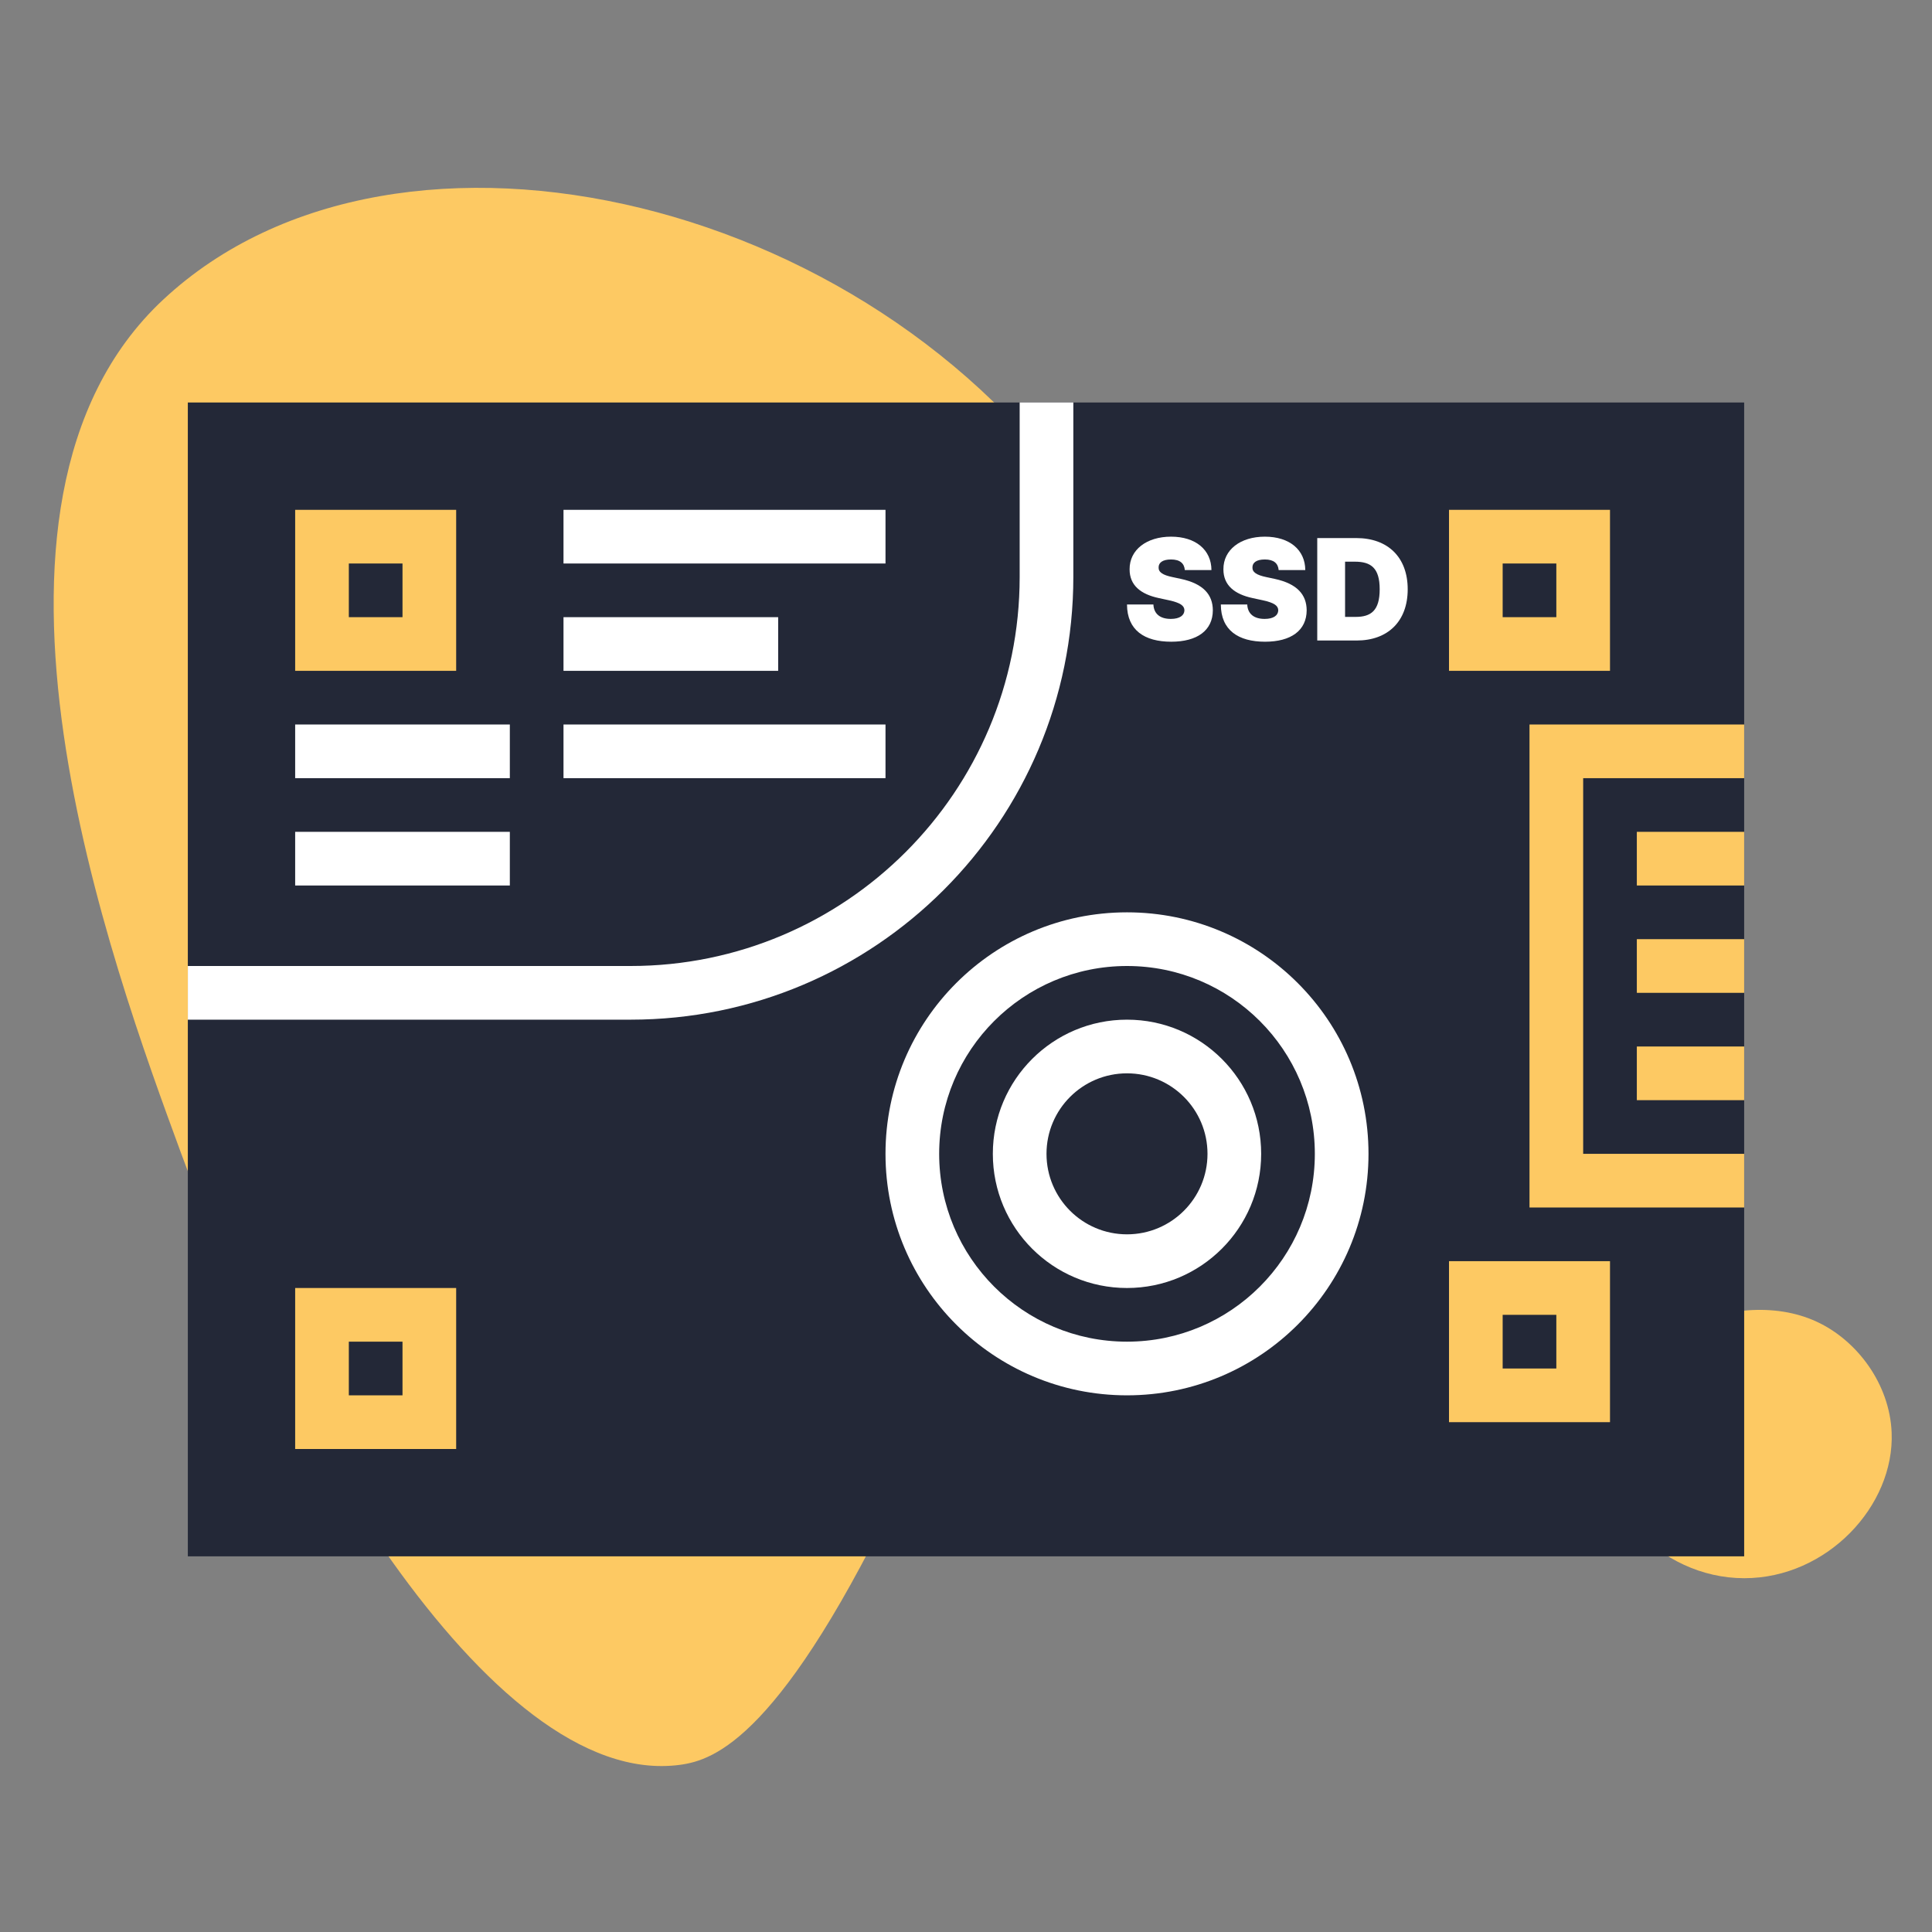
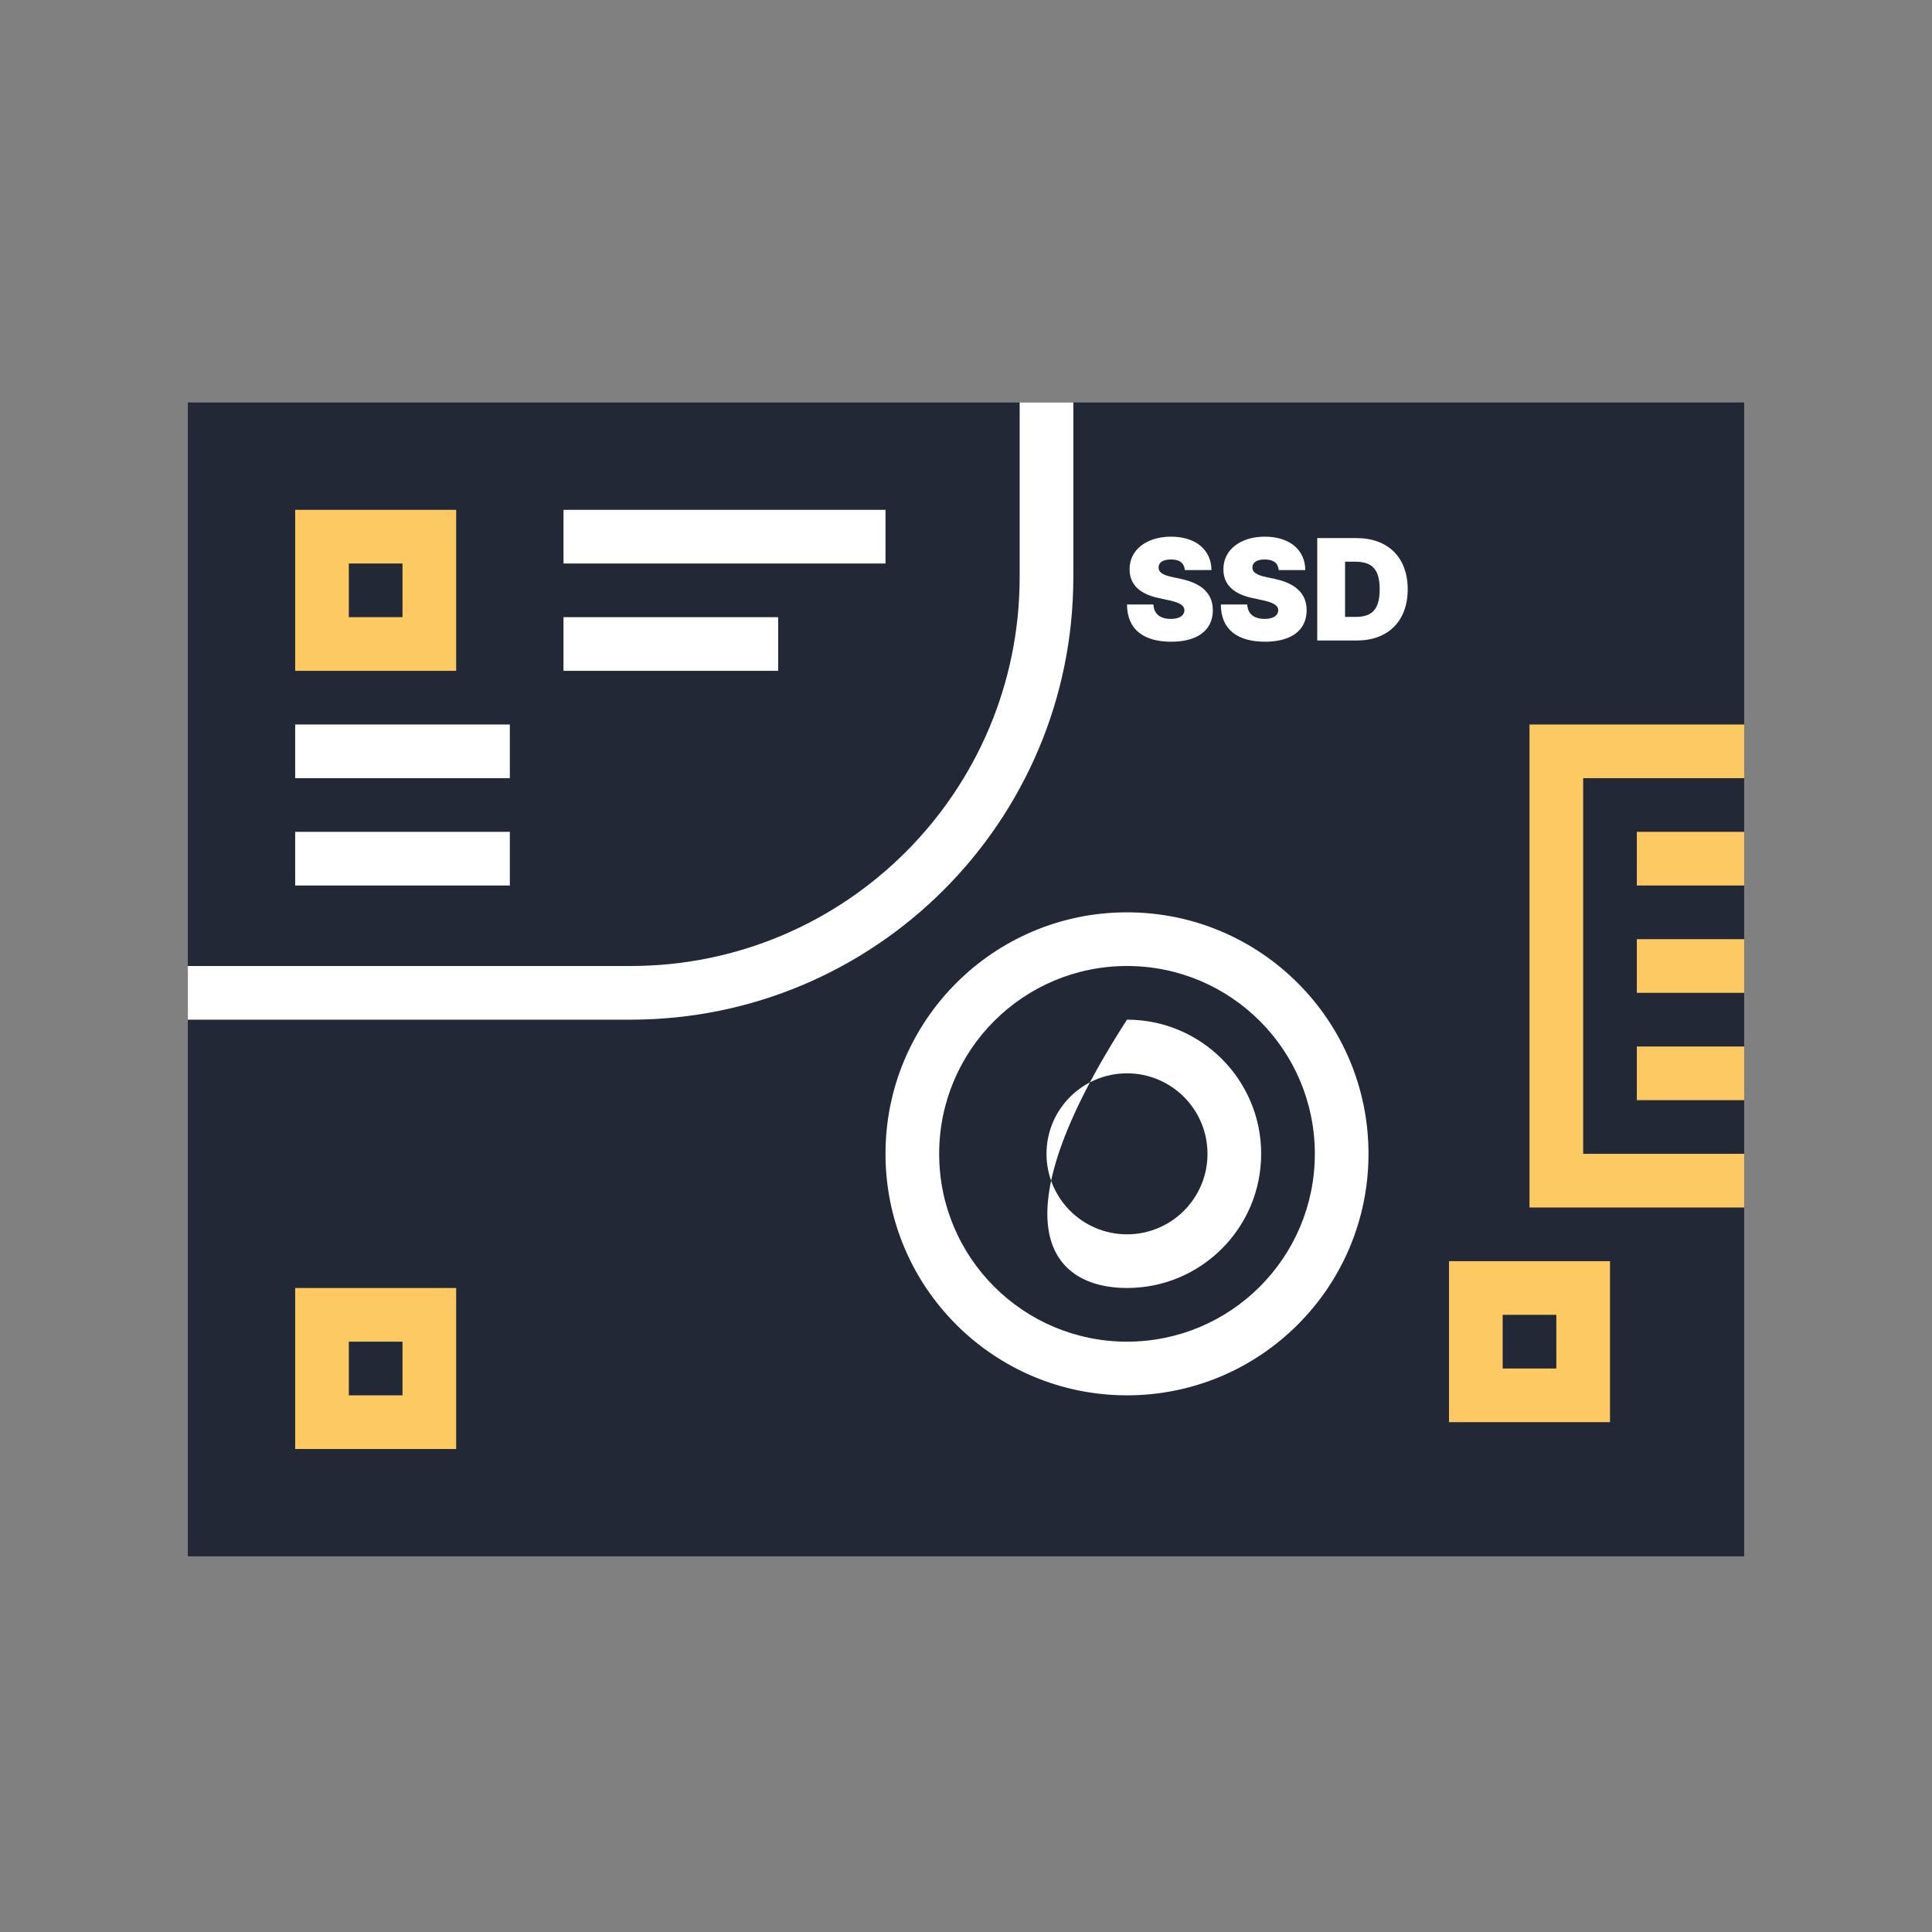
<svg xmlns="http://www.w3.org/2000/svg" width="72" height="72" viewBox="0 0 72 72" fill="none">
  <rect x="0" y="0" width="72" height="72" fill="#808080" stroke="none" />
-   <path d="M6.089 11.16C-2.167 18.849 4.215 36.07 6.743 42.963C10.13 52.193 18.141 66.737 25.343 65.77C26.619 65.598 29.14 64.769 33.686 55.158C41.233 39.204 46.485 28.666 40.846 19.676C33.154 7.418 14.876 2.976 6.089 11.16ZM59.511 53.382C59.306 55.887 61.794 58.815 65.004 58.815C68.085 58.816 70.61 56.12 70.496 53.382C70.422 51.588 69.223 49.959 67.701 49.255C64.576 47.808 59.78 50.128 59.511 53.382Z" fill="#FDC963" />
  <rect x="7" y="15" width="58" height="43" fill="#232837" />
  <rect x="21" y="19" width="12" height="2" fill="white" />
  <rect x="21" y="23" width="8" height="2" fill="white" />
-   <rect x="21" y="27" width="12" height="2" fill="white" />
  <rect x="11" y="27" width="8" height="2" fill="white" />
  <rect x="11" y="31" width="8" height="2" fill="white" />
-   <rect x="54" y="19" width="6" height="6" fill="#FDC963" />
  <rect x="56" y="21" width="2" height="2" fill="#232837" />
  <rect x="54" y="47" width="6" height="6" fill="#FDC963" />
  <rect x="56" y="49" width="2" height="2" fill="#232837" />
  <rect x="11" y="48" width="6" height="6" fill="#FDC963" />
  <rect width="2" height="2" transform="matrix(-1 0 0 1 15 50)" fill="#232837" />
  <rect x="11" y="19" width="6" height="6" fill="#FDC963" />
  <rect x="13" y="21" width="2" height="2" fill="#232837" />
  <path fill-rule="evenodd" clip-rule="evenodd" d="M65 27H57V29V43V45H65V43H59V29H65V27ZM65 31H61V33H65V31ZM61 35H65V37H61V35ZM65 39H61V41H65V39Z" fill="#FDC963" />
-   <path fill-rule="evenodd" clip-rule="evenodd" d="M42 48C44.761 48 47 45.761 47 43C47 40.239 44.761 38 42 38C39.239 38 37 40.239 37 43C37 45.761 39.239 48 42 48ZM42 46C43.657 46 45 44.657 45 43C45 41.343 43.657 40 42 40C40.343 40 39 41.343 39 43C39 44.657 40.343 46 42 46Z" fill="white" />
+   <path fill-rule="evenodd" clip-rule="evenodd" d="M42 48C44.761 48 47 45.761 47 43C47 40.239 44.761 38 42 38C37 45.761 39.239 48 42 48ZM42 46C43.657 46 45 44.657 45 43C45 41.343 43.657 40 42 40C40.343 40 39 41.343 39 43C39 44.657 40.343 46 42 46Z" fill="white" />
  <path fill-rule="evenodd" clip-rule="evenodd" d="M42 52C46.971 52 51 47.971 51 43C51 38.029 46.971 34 42 34C37.029 34 33 38.029 33 43C33 47.971 37.029 52 42 52ZM42 50C45.866 50 49 46.866 49 43C49 39.134 45.866 36 42 36C38.134 36 35 39.134 35 43C35 46.866 38.134 50 42 50Z" fill="white" />
  <path fill-rule="evenodd" clip-rule="evenodd" d="M7 38H23.5C32.613 38 40 30.613 40 21.5V15H38V21.5C38 29.508 31.508 36 23.5 36H7V38Z" fill="white" />
  <path d="M44.155 21.245H45.147C45.143 20.496 44.565 20 43.641 20C42.733 20 42.091 20.488 42.097 21.216C42.095 21.812 42.509 22.144 43.186 22.289L43.566 22.371C43.991 22.465 44.136 22.571 44.14 22.744C44.136 22.933 43.965 23.065 43.633 23.065C43.236 23.065 43.001 22.879 42.984 22.528H42C42.004 23.486 42.653 23.915 43.648 23.915C44.616 23.915 45.196 23.497 45.199 22.744C45.196 22.163 44.849 21.754 44.006 21.573L43.693 21.506C43.331 21.43 43.169 21.324 43.178 21.141C43.18 20.973 43.32 20.85 43.641 20.85C43.976 20.85 44.135 20.997 44.155 21.245Z" fill="white" />
  <path d="M47.652 21.245H48.644C48.64 20.496 48.062 20 47.137 20C46.229 20 45.588 20.488 45.593 21.216C45.592 21.812 46.005 22.144 46.682 22.289L47.063 22.371C47.488 22.465 47.633 22.571 47.637 22.744C47.633 22.933 47.462 23.065 47.13 23.065C46.733 23.065 46.498 22.879 46.481 22.528H45.497C45.5 23.486 46.149 23.915 47.145 23.915C48.112 23.915 48.692 23.497 48.696 22.744C48.692 22.163 48.345 21.754 47.503 21.573L47.189 21.506C46.828 21.43 46.666 21.324 46.675 21.141C46.677 20.973 46.816 20.85 47.137 20.85C47.473 20.85 47.631 20.997 47.652 21.245Z" fill="white" />
  <path d="M50.559 23.87C51.723 23.87 52.461 23.154 52.461 21.961C52.461 20.768 51.723 20.052 50.544 20.052H49.09V23.87H50.559ZM50.127 22.99V20.932H50.492C51.089 20.932 51.417 21.163 51.417 21.961C51.417 22.759 51.089 22.99 50.522 22.99H50.127Z" fill="white" />
</svg>